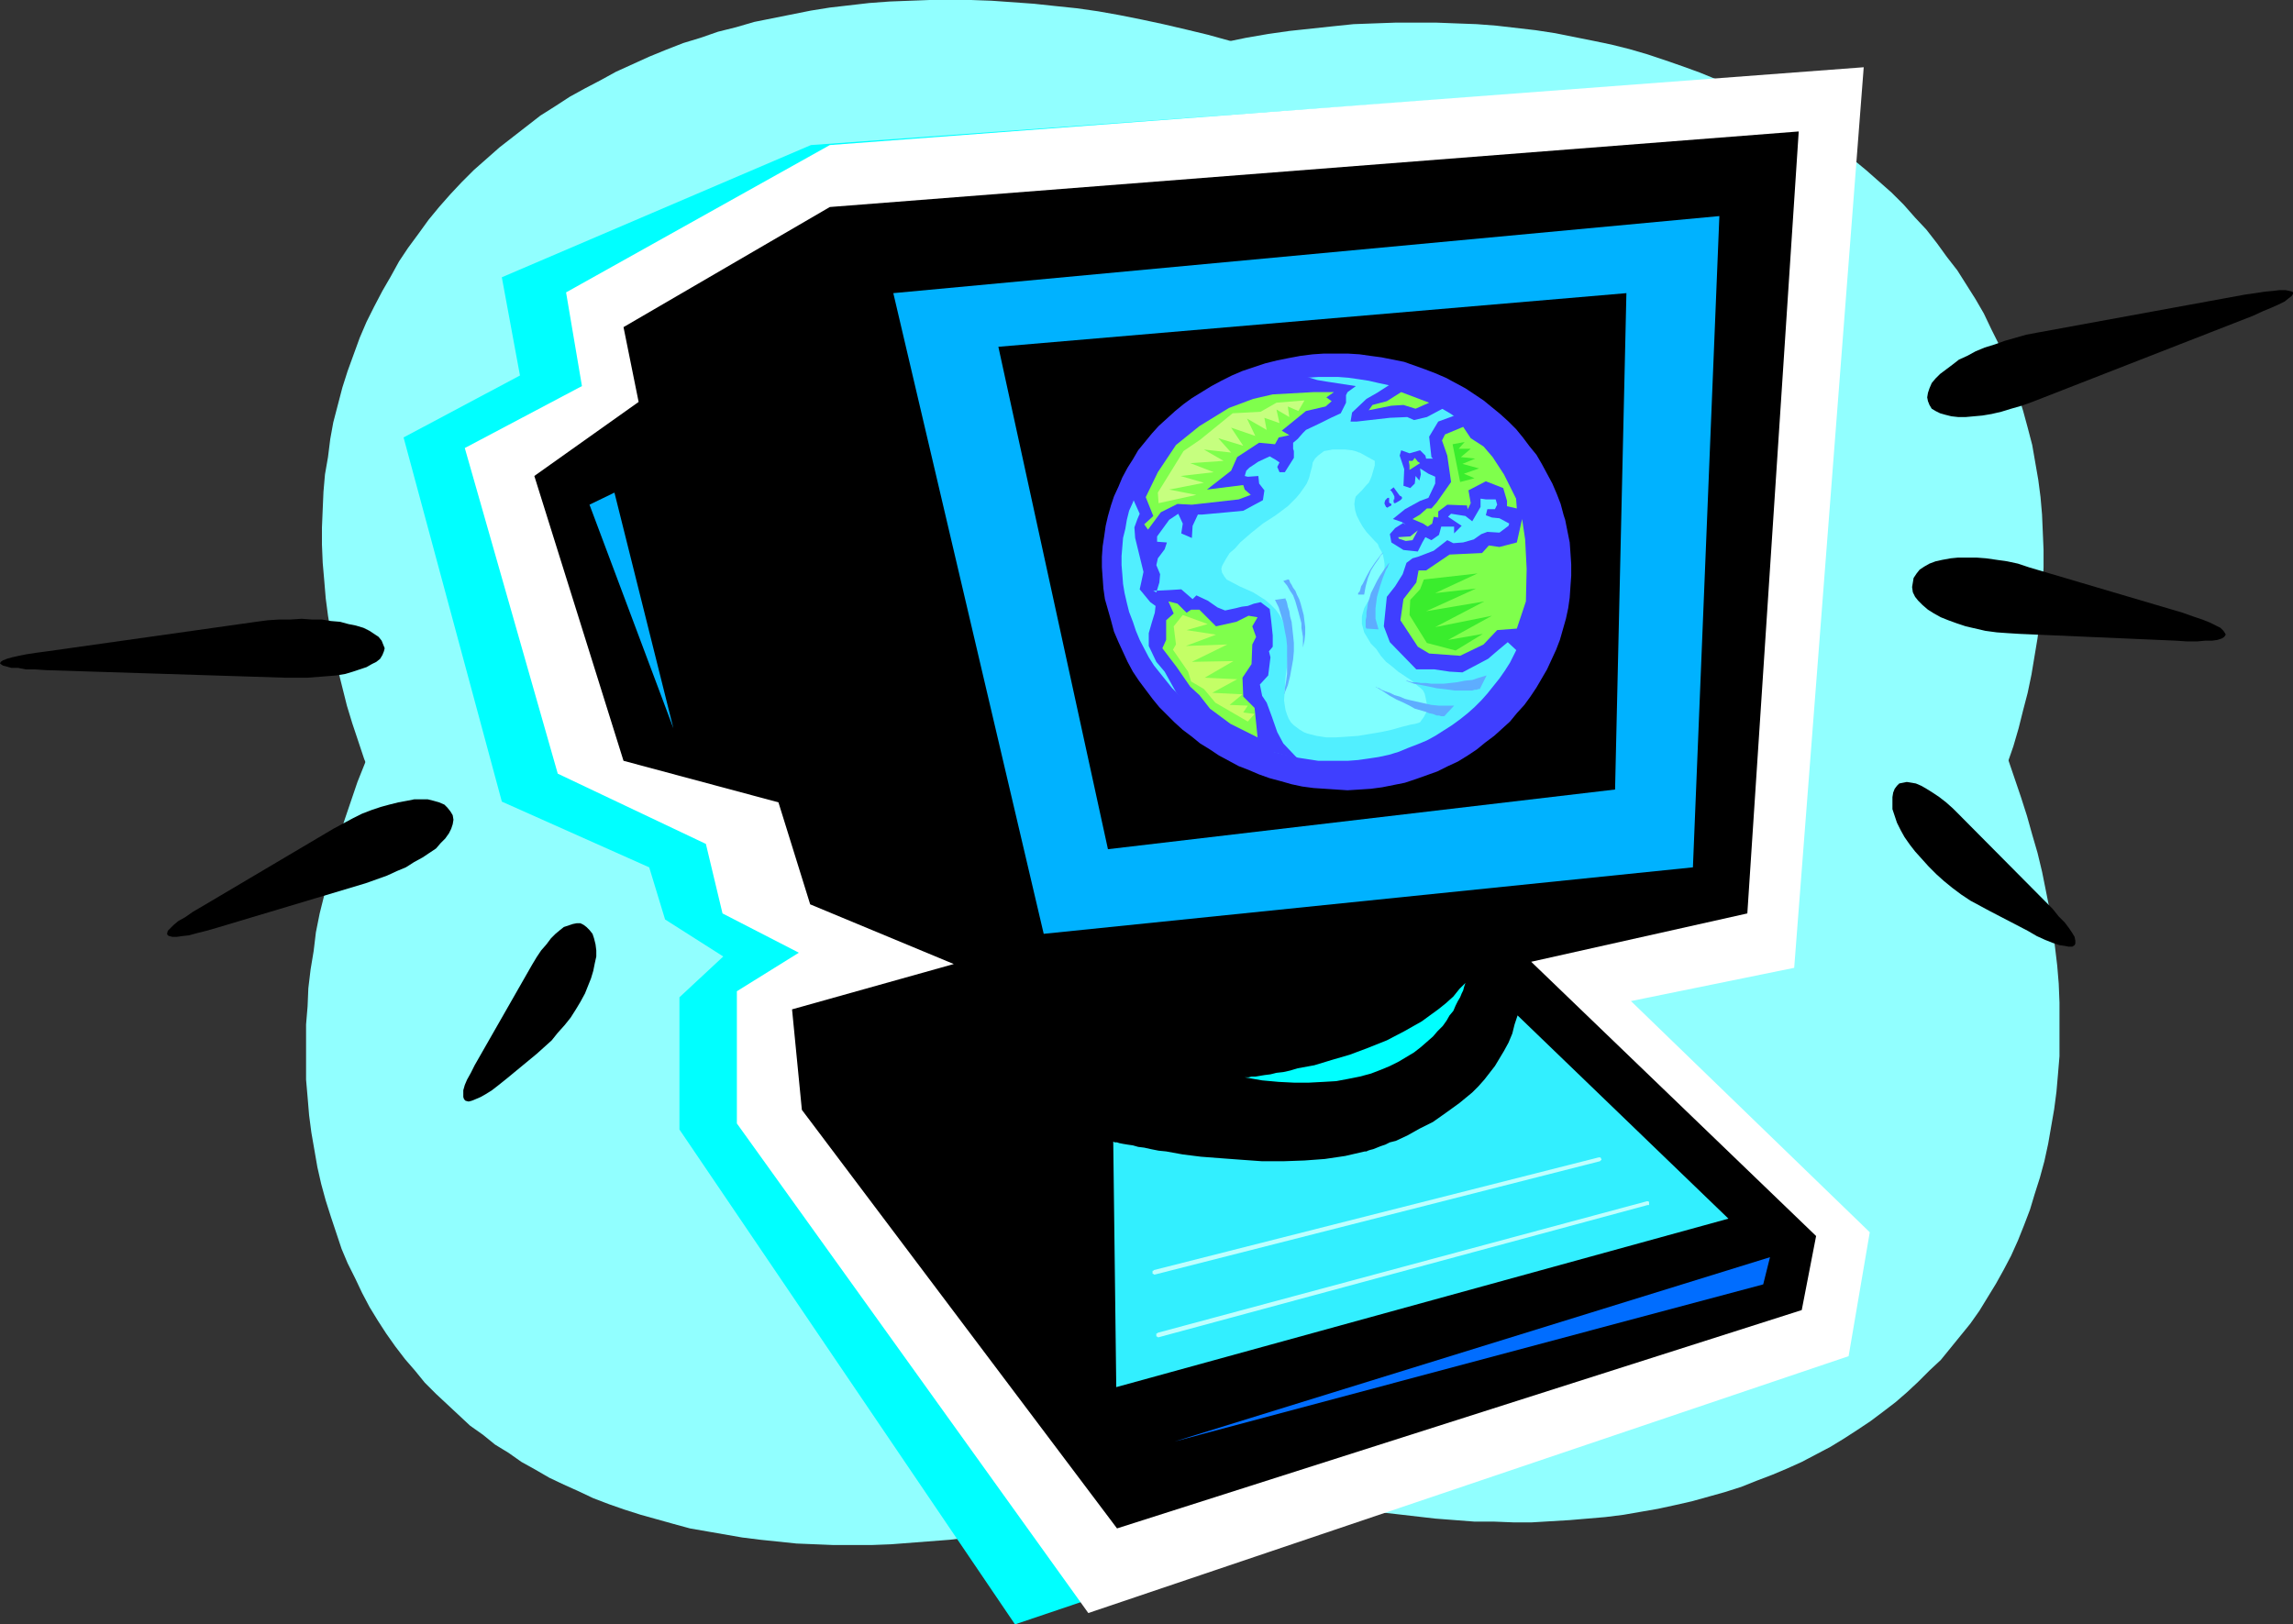
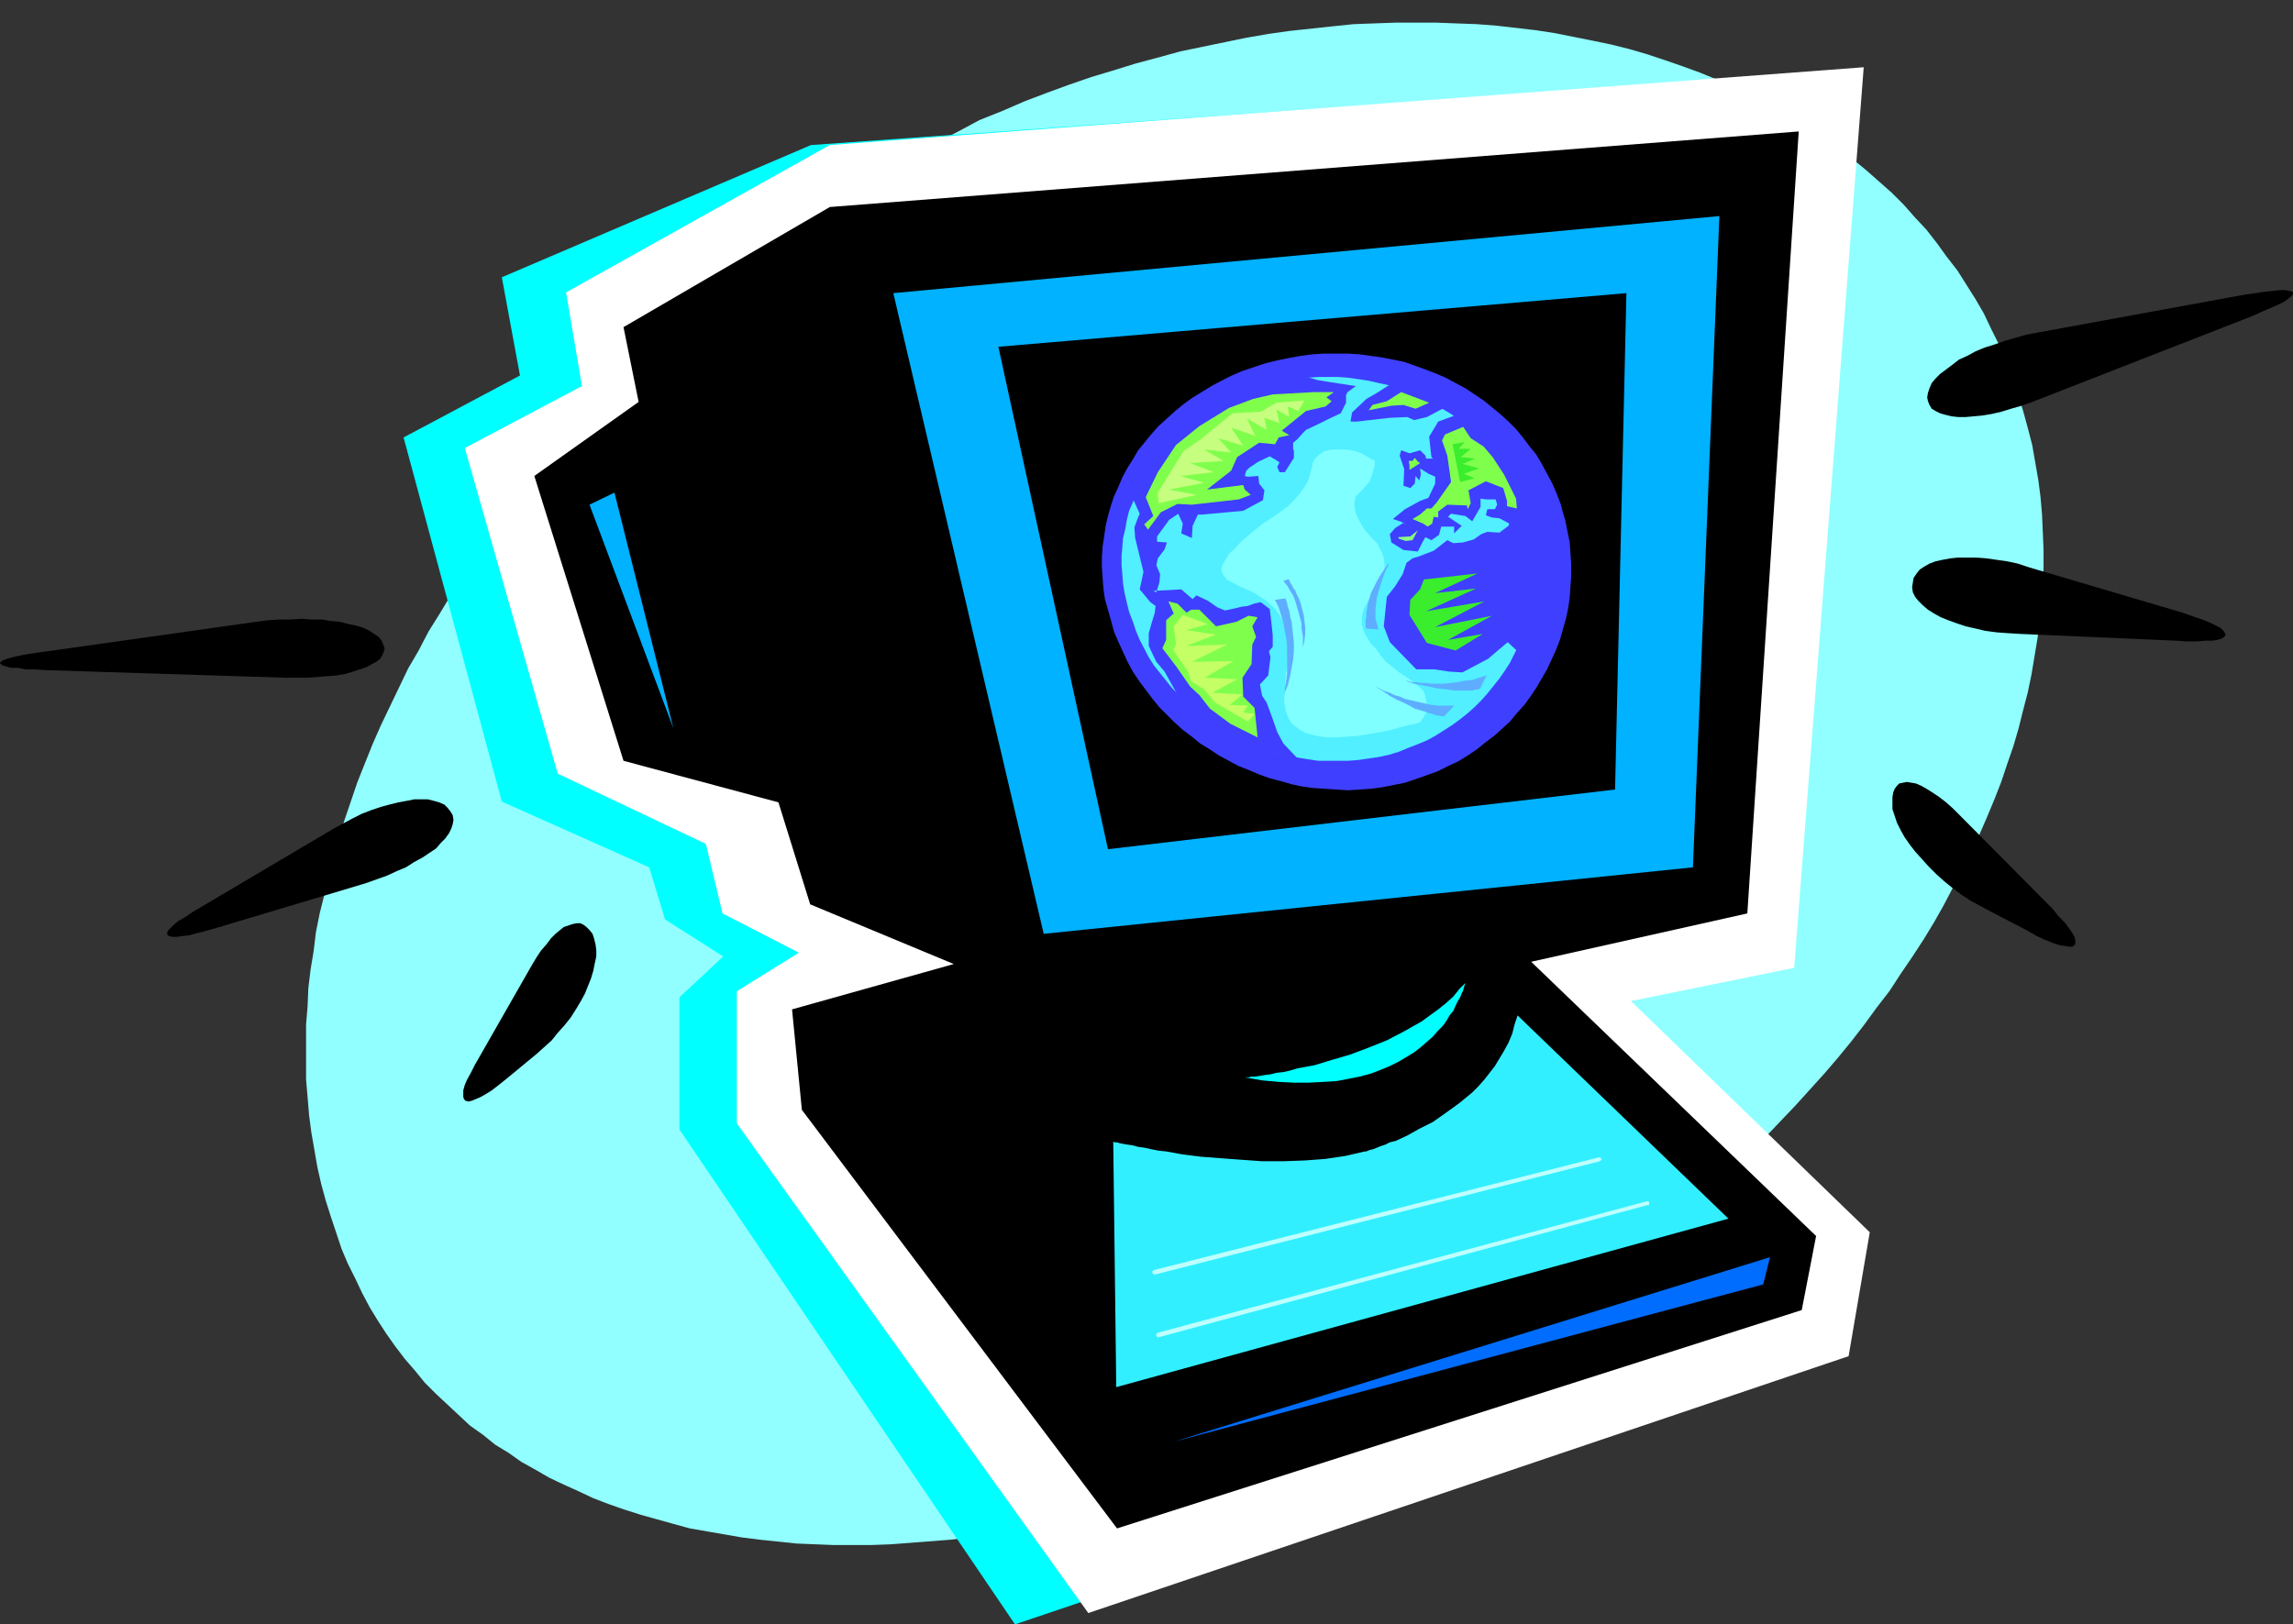
<svg xmlns="http://www.w3.org/2000/svg" xmlns:ns1="http://sodipodi.sourceforge.net/DTD/sodipodi-0.dtd" xmlns:ns2="http://www.inkscape.org/namespaces/inkscape" version="1.0" width="129.724mm" height="91.917mm" id="svg44" ns1:docname="Computer 03.wmf">
  <rect width="100%" height="100%" fill="#333333" stroke="none" />
  <ns1:namedview id="namedview44" pagecolor="#ffffff" bordercolor="#000000" borderopacity="0.25" ns2:showpageshadow="2" ns2:pageopacity="0.0" ns2:pagecheckerboard="0" ns2:deskcolor="#d1d1d1" ns2:document-units="mm" />
  <defs id="defs1">
    <pattern id="WMFhbasepattern" patternUnits="userSpaceOnUse" width="6" height="6" x="0" y="0" />
  </defs>
-   <path style="fill:#91ffff;fill-opacity:1;fill-rule:evenodd;stroke:none" d="m 221.877,300.867 4.525,2.101 4.686,2.101 4.686,1.777 4.525,1.939 4.686,1.616 4.525,1.777 4.525,1.454 4.525,1.454 4.525,1.454 4.525,1.131 4.525,1.131 4.363,1.131 4.525,0.97 4.363,0.969 4.363,0.646 4.363,0.808 4.363,0.485 4.202,0.485 4.202,0.485 4.202,0.323 4.202,0.323 h 4.202 l 4.04,0.162 h 4.04 l 8.08,-0.485 7.595,-0.646 3.878,-0.485 3.717,-0.646 3.717,-0.646 3.717,-0.808 3.555,-0.808 6.949,-1.939 3.555,-1.131 3.232,-1.293 3.394,-1.293 3.07,-1.293 3.232,-1.454 3.07,-1.616 3.07,-1.616 2.909,-1.777 2.747,-1.777 2.909,-1.939 2.586,-1.939 2.747,-2.101 2.424,-2.101 2.424,-2.262 2.424,-2.424 2.424,-2.262 2.101,-2.585 2.101,-2.585 2.101,-2.585 1.939,-2.747 1.778,-2.908 1.778,-2.908 1.616,-2.908 1.616,-3.07 1.454,-3.232 1.293,-3.232 1.293,-3.393 0.97,-3.232 1.131,-3.555 0.97,-3.555 0.808,-3.716 0.646,-3.716 0.646,-3.716 0.485,-3.716 0.323,-3.716 0.323,-3.878 v -3.878 -3.878 -3.716 l -0.162,-4.04 -0.323,-3.878 -0.485,-4.04 -0.485,-3.878 -0.646,-4.04 -0.808,-4.04 -0.808,-4.04 -0.97,-4.04 -1.131,-3.878 -1.131,-4.04 -1.293,-4.04 -2.747,-8.079 -1.616,-4.04 -1.616,-4.04 -1.778,-4.04 -1.939,-4.04 -1.939,-4.04 -1.939,-4.04 -2.262,-3.878 -2.101,-4.04 -2.424,-3.878 -2.262,-4.04 -2.586,-3.878 -2.586,-3.878 -2.586,-3.878 -2.747,-3.878 -2.909,-3.716 -2.909,-3.716 -3.07,-3.716 -3.07,-3.716 -3.07,-3.716 -3.232,-3.716 -3.232,-3.555 -3.555,-3.555 -3.394,-3.393 -3.555,-3.555 -3.555,-3.393 -3.717,-3.232 -3.878,-3.393 -3.717,-3.232 -3.878,-3.232 -4.04,-3.07 -4.04,-3.07 -4.04,-3.07 -4.202,-2.908 -4.202,-2.908 -4.363,-2.747 -4.363,-2.747 -4.363,-2.585 -4.525,-2.585 -4.525,-2.585 -4.525,-2.424 -4.686,-2.262 -4.848,-2.101 -4.686,-1.939 -4.848,-1.939 -4.848,-1.777 -4.686,-1.616 -4.848,-1.454 -4.686,-1.454 -4.686,-1.293 -4.686,-1.131 -4.848,-1.131 -4.525,-0.969 -4.848,-0.969 -4.525,-0.808 -4.525,-0.646 -4.686,-0.485 -4.525,-0.485 -4.525,-0.323 -4.525,-0.323 L 207.656,0 h -8.888 l -4.363,0.162 -4.202,0.162 -4.363,0.323 -4.202,0.485 -4.202,0.485 -4.04,0.646 -4.04,0.808 -4.04,0.808 -4.04,0.808 -3.878,1.131 -3.878,0.969 -3.717,1.293 -3.717,1.131 -3.717,1.454 -3.555,1.454 -3.555,1.616 -3.555,1.616 -3.232,1.777 -3.394,1.777 -3.232,1.777 -3.232,2.101 -3.07,1.939 -2.909,2.262 -2.909,2.262 -2.909,2.262 -2.747,2.424 -2.747,2.424 -2.586,2.585 -2.424,2.585 -2.424,2.747 -2.262,2.747 -2.101,2.908 -2.262,3.07 -1.939,2.908 -1.778,3.232 -1.778,3.07 -1.778,3.393 -1.616,3.232 -1.454,3.393 -1.293,3.555 -1.293,3.555 -1.131,3.555 -0.97,3.716 -0.97,3.716 -0.646,3.555 -0.485,3.878 -0.646,3.716 -0.323,3.716 -0.162,3.716 -0.162,3.878 v 3.716 l 0.162,3.878 0.323,3.716 0.323,3.878 0.485,3.716 0.646,3.878 0.646,3.716 0.808,3.878 0.97,3.878 0.97,3.878 1.131,3.716 1.293,3.878 1.293,3.878 1.616,3.716 1.454,3.878 1.616,3.716 1.778,3.716 1.939,3.878 1.939,3.716 2.101,3.716 2.101,3.716 2.262,3.716 2.262,3.555 2.424,3.716 2.586,3.555 2.586,3.716 2.586,3.555 2.747,3.555 2.909,3.393 2.909,3.555 3.07,3.393 3.07,3.393 3.232,3.393 3.232,3.393 3.394,3.232 3.394,3.232 3.394,3.232 7.272,6.302 7.434,6.14 7.757,5.817 7.918,5.655 8.242,5.494 8.565,5.171 8.726,5.009 8.888,4.686 4.686,2.262 4.525,2.101 4.686,2.101 z" id="path1" />
  <path style="fill:#91ffff;fill-opacity:1;fill-rule:evenodd;stroke:none" d="m 283.931,305.714 -4.525,2.101 -4.686,2.101 -4.686,1.939 -4.525,1.777 -4.525,1.777 -4.525,1.616 -4.686,1.454 -4.525,1.616 -4.525,1.293 -4.525,1.131 -4.363,1.293 -4.525,0.97 -4.363,1.131 -4.525,0.808 -4.363,0.808 -4.363,0.646 -4.363,0.646 -4.202,0.485 -4.202,0.323 -4.202,0.323 -4.202,0.323 -4.202,0.162 h -4.04 -4.04 l -7.918,-0.323 -7.757,-0.808 -3.878,-0.485 -3.717,-0.646 -3.717,-0.646 -3.717,-0.646 -3.555,-0.97 -6.949,-1.939 -3.555,-1.131 -3.232,-1.131 -3.394,-1.293 -3.07,-1.454 -3.232,-1.454 -3.07,-1.454 -3.07,-1.777 -2.909,-1.616 -2.747,-1.939 -2.909,-1.777 -2.586,-2.101 -2.747,-1.939 -2.424,-2.262 -2.424,-2.262 -2.424,-2.262 -2.424,-2.424 -2.101,-2.585 -2.101,-2.424 -2.101,-2.747 -1.939,-2.747 -1.778,-2.747 -1.778,-2.908 -1.616,-3.07 -1.454,-3.07 -1.616,-3.232 -1.293,-3.07 -1.131,-3.393 -1.131,-3.393 -1.131,-3.555 -0.97,-3.555 -0.808,-3.555 -0.646,-3.716 -0.646,-3.716 -0.485,-3.716 -0.323,-3.878 -0.323,-3.716 v -3.878 -3.878 -4.04 l 0.323,-3.878 0.162,-3.878 0.485,-4.04 0.646,-3.878 0.485,-4.04 0.808,-4.04 0.97,-3.878 0.808,-4.04 1.131,-4.04 1.131,-4.04 1.293,-4.04 2.747,-8.079 1.616,-4.04 1.616,-4.04 1.778,-4.04 1.939,-4.04 1.939,-4.04 1.939,-4.04 2.262,-3.878 2.101,-4.04 2.424,-3.878 2.424,-4.04 2.424,-3.878 2.586,-3.878 2.586,-3.878 2.747,-3.878 2.909,-3.716 2.909,-3.716 3.07,-3.716 3.07,-3.716 3.07,-3.716 3.232,-3.716 3.394,-3.555 3.394,-3.555 3.394,-3.393 3.555,-3.555 3.555,-3.393 3.717,-3.232 3.878,-3.393 3.717,-3.232 3.878,-3.232 4.04,-3.07 4.04,-3.07 4.04,-3.07 4.202,-2.908 4.202,-2.908 4.363,-2.747 4.363,-2.747 4.363,-2.585 4.525,-2.585 4.525,-2.585 4.686,-2.424 4.525,-2.424 4.848,-1.939 4.848,-2.101 4.686,-1.777 4.848,-1.777 4.686,-1.616 4.848,-1.454 4.686,-1.454 4.848,-1.293 4.686,-1.293 4.686,-0.969 4.686,-0.969 4.686,-0.969 4.686,-0.808 4.525,-0.646 4.525,-0.485 4.525,-0.485 4.686,-0.485 4.363,-0.162 4.525,-0.162 h 8.888 l 4.202,0.162 4.363,0.162 4.202,0.323 4.202,0.485 4.202,0.485 4.202,0.646 4.04,0.808 4.04,0.808 3.878,0.808 3.878,0.969 3.878,1.131 3.878,1.293 3.717,1.293 3.555,1.293 3.555,1.454 3.555,1.616 3.555,1.616 3.394,1.777 3.232,1.777 3.232,1.777 3.232,2.101 3.07,2.101 2.909,2.101 3.07,2.262 2.747,2.262 2.747,2.424 2.747,2.424 2.586,2.585 2.424,2.747 2.424,2.585 2.262,2.908 2.101,2.908 2.262,2.908 1.939,3.07 1.939,3.07 1.778,3.07 1.616,3.393 1.616,3.232 1.454,3.555 1.454,3.393 1.131,3.555 1.131,3.716 0.97,3.555 0.97,3.716 0.646,3.716 0.646,3.716 0.485,3.716 0.323,3.716 0.162,3.716 0.162,3.878 v 3.716 l -0.162,3.878 -0.162,3.716 -0.485,3.878 -0.485,3.716 -0.646,3.878 -0.646,3.878 -0.808,3.878 -0.97,3.716 -0.97,3.878 -1.131,3.878 -1.293,3.716 -1.293,3.878 -1.454,3.716 -1.616,3.878 -1.616,3.716 -1.778,3.878 -1.778,3.716 -2.101,3.716 -1.939,3.716 -2.101,3.716 -2.262,3.716 -2.424,3.716 -2.424,3.555 -2.424,3.716 -2.747,3.555 -2.586,3.555 -2.747,3.555 -2.909,3.555 -2.909,3.393 -3.07,3.393 -3.07,3.393 -3.232,3.393 -3.232,3.393 -3.232,3.232 -3.394,3.232 -3.555,3.232 -7.11,6.302 -7.595,6.14 -7.595,5.817 -8.08,5.655 -8.242,5.494 -8.565,5.171 -8.726,5.009 -8.888,4.686 -4.525,2.262 -4.686,2.101 -4.686,2.262 z" id="path2" />
  <path style="fill:#00ffff;fill-opacity:1;fill-rule:evenodd;stroke:none" d="m 173.397,31.024 212.989,-15.35 -15.029,192.607 -34.906,7.11 50.904,49.444 -4.363,26.5 -165.963,56.069 -71.75,-105.837 v -28.277 l 9.373,-8.725 -12.443,-7.918 -3.394,-11.149 -31.512,-14.058 L 86.294,93.556 111.181,80.307 107.302,59.301 Z" id="path3" />
  <path style="fill:#ffffff;fill-opacity:1;fill-rule:evenodd;stroke:none" d="m 177.437,31.024 221.069,-16.643 -14.867,192.607 -34.906,7.11 51.066,49.444 -4.525,26.5 -162.569,54.938 -75.144,-104.706 v -28.277 l 13.251,-8.241 -16.322,-8.402 -3.555,-14.866 -31.674,-15.027 -19.877,-69.642 25.048,-13.25 -3.394,-20.036 z" id="path4" />
  <path style="fill:#000000;fill-opacity:1;fill-rule:evenodd;stroke:none" d="m 177.437,44.274 207.171,-16.158 -10.989,167.238 -46.218,10.341 60.923,58.655 -3.07,15.835 -146.409,46.697 -67.387,-89.517 -2.101,-21.491 34.582,-9.695 -30.704,-12.765 -6.787,-21.814 -33.128,-8.887 -19.069,-60.917 22.301,-15.835 -3.232,-15.997 z" id="path5" />
  <path style="fill:#00b2ff;fill-opacity:1;fill-rule:evenodd;stroke:none" d="M 367.64,46.213 361.984,185.497 223.169,199.716 191.011,62.694 Z" id="path6" />
  <path style="fill:#32efff;fill-opacity:1;fill-rule:evenodd;stroke:none" d="m 324.492,217.167 45.086,43.466 -130.896,36.033 -0.646,-52.514 v 0 l 0.323,0.162 h 0.485 l 0.485,0.162 0.808,0.162 0.97,0.162 1.131,0.162 1.131,0.323 1.293,0.162 1.454,0.323 1.616,0.323 1.616,0.162 3.555,0.646 3.878,0.485 4.202,0.323 4.363,0.323 4.525,0.323 h 4.525 l 4.525,-0.162 4.363,-0.323 4.363,-0.646 2.101,-0.485 2.101,-0.485 v 0 h 0.323 l 0.323,-0.162 0.485,-0.162 0.646,-0.162 0.808,-0.323 0.808,-0.323 0.97,-0.323 0.97,-0.485 1.293,-0.323 2.424,-1.131 2.586,-1.454 2.909,-1.454 2.747,-1.939 2.909,-2.101 2.747,-2.262 1.293,-1.293 1.293,-1.454 1.131,-1.454 1.131,-1.454 0.97,-1.616 0.97,-1.616 0.97,-1.777 0.808,-1.939 0.485,-1.939 z" id="path7" />
  <path style="fill:#00b2ff;fill-opacity:1;fill-rule:evenodd;stroke:none" d="m 131.381,105.352 -5.333,2.585 17.938,47.828 z" id="path8" />
  <path style="fill:#000000;fill-opacity:1;fill-rule:evenodd;stroke:none" d="M 347.763,62.694 345.339,168.854 236.905,181.619 213.473,74.166 Z" id="path9" />
  <path style="fill:#006dff;fill-opacity:1;fill-rule:evenodd;stroke:none" d="m 378.467,268.874 -1.454,5.817 -125.886,33.609 z" id="path10" />
  <path style="fill:#000000;fill-opacity:1;fill-rule:evenodd;stroke:none" d="m 60.923,144.94 h 2.424 2.424 l 2.101,-0.162 2.101,-0.162 1.939,-0.162 1.939,-0.323 1.616,-0.485 1.454,-0.485 1.454,-0.485 1.131,-0.646 0.97,-0.485 0.808,-0.646 0.485,-0.808 0.323,-0.808 0.162,-0.646 -0.323,-0.808 -0.323,-0.808 -0.646,-0.808 -0.97,-0.646 -0.97,-0.646 -1.293,-0.646 -1.616,-0.485 -1.616,-0.323 -1.778,-0.485 -1.939,-0.162 -1.939,-0.323 h -2.101 l -2.262,-0.162 -2.424,0.162 h -2.424 l -2.424,0.162 -2.424,0.323 -44.602,6.302 -2.424,0.323 -2.101,0.323 -1.616,0.323 -1.454,0.323 -1.131,0.323 -0.808,0.323 -0.485,0.323 L 0,141.87 l 0.162,0.162 0.485,0.323 0.646,0.162 1.131,0.323 h 1.454 l 1.616,0.323 h 1.939 l 2.424,0.162 z" id="path11" />
  <path style="fill:#000000;fill-opacity:1;fill-rule:evenodd;stroke:none" d="m 71.266,177.256 2.101,-1.131 2.101,-1.131 1.939,-0.97 2.101,-0.808 1.939,-0.646 1.778,-0.485 1.939,-0.485 1.778,-0.323 1.616,-0.323 h 1.616 1.293 l 1.293,0.323 1.131,0.323 1.131,0.485 0.646,0.646 0.646,0.808 0.485,0.808 0.162,0.97 -0.162,0.969 -0.323,0.97 -0.485,0.969 -0.808,1.131 -0.97,0.97 -0.97,1.131 -1.454,0.969 -1.454,0.97 -1.778,0.97 -1.778,1.131 -1.939,0.808 -2.101,0.97 -2.262,0.808 -2.262,0.808 -31.835,9.533 -2.262,0.646 -1.939,0.485 -1.778,0.485 -1.454,0.162 -1.131,0.162 h -0.97 l -0.646,-0.162 -0.323,-0.162 -0.162,-0.323 0.162,-0.646 0.485,-0.485 0.808,-0.808 0.97,-0.808 1.454,-0.808 1.616,-1.131 1.939,-1.131 z" id="path12" />
  <path style="fill:#00ffff;fill-opacity:1;fill-rule:evenodd;stroke:none" d="m 313.504,210.057 v 0 l -0.162,0.162 -0.162,0.485 -0.162,0.485 -0.162,0.646 -0.323,0.646 -0.323,0.808 -0.485,0.808 -0.485,0.97 -0.485,1.131 -0.808,0.969 -0.646,1.131 -0.808,1.131 -1.131,1.131 -0.97,1.131 -1.293,1.131 -1.293,1.131 -1.454,1.131 -1.616,0.97 -1.616,0.97 -1.939,0.969 -1.939,0.808 -2.101,0.808 -2.424,0.646 -2.424,0.485 -2.586,0.485 -2.747,0.162 -3.07,0.162 h -3.232 l -3.232,-0.162 -3.555,-0.323 -3.717,-0.646 h 0.162 0.162 0.485 l 0.646,-0.162 h 0.808 l 0.97,-0.162 0.97,-0.162 1.293,-0.162 1.293,-0.323 1.454,-0.162 1.454,-0.323 1.616,-0.485 3.555,-0.646 3.717,-1.131 3.878,-1.131 3.878,-1.454 4.04,-1.616 3.717,-1.939 3.717,-2.101 1.778,-1.293 1.778,-1.293 1.616,-1.293 1.616,-1.454 1.293,-1.616 z" id="path13" />
  <path style="fill:#000000;fill-opacity:1;fill-rule:evenodd;stroke:none" d="m 434.542,85.962 -2.262,0.808 -2.262,0.646 -2.101,0.646 -2.101,0.485 -1.939,0.323 -1.778,0.162 -1.778,0.162 h -1.616 l -1.454,-0.162 -1.293,-0.323 -1.131,-0.323 -0.97,-0.485 -0.808,-0.485 -0.485,-0.808 -0.323,-0.808 -0.162,-0.808 0.162,-0.969 0.323,-0.969 0.485,-1.131 0.808,-0.969 0.97,-0.969 1.293,-0.969 1.293,-0.969 1.454,-1.131 1.778,-0.808 1.778,-0.969 1.939,-0.808 2.101,-0.646 2.262,-0.808 2.262,-0.646 2.262,-0.646 2.586,-0.485 44.117,-8.079 2.262,-0.323 2.101,-0.323 1.778,-0.162 1.293,-0.162 h 1.293 l 0.808,0.162 0.646,0.162 0.162,0.162 v 0.323 l -0.323,0.485 -0.646,0.485 -0.808,0.646 -1.293,0.646 -1.454,0.646 -1.939,0.808 -2.101,0.969 z" id="path14" />
  <path style="fill:#000000;fill-opacity:1;fill-rule:evenodd;stroke:none" d="m 433.896,121.349 -2.424,-0.808 -2.262,-0.485 -2.262,-0.323 -2.262,-0.323 -2.101,-0.162 h -3.878 l -1.616,0.162 -1.778,0.323 -1.454,0.323 -1.293,0.485 -1.131,0.646 -0.97,0.646 -0.646,0.808 -0.646,0.97 -0.162,0.969 -0.162,0.97 0.162,1.131 0.485,0.969 0.646,0.808 0.97,0.969 1.131,0.97 1.293,0.808 1.454,0.808 1.616,0.646 1.778,0.646 1.939,0.646 2.101,0.485 2.101,0.485 2.424,0.323 2.262,0.162 2.586,0.162 33.451,1.454 2.424,0.162 h 2.101 l 1.778,-0.162 h 1.454 l 1.131,-0.162 0.97,-0.323 0.485,-0.323 0.323,-0.485 -0.162,-0.323 -0.323,-0.485 -0.646,-0.646 -0.97,-0.485 -1.293,-0.646 -1.616,-0.646 -1.939,-0.646 -2.262,-0.808 z" id="path15" />
  <path style="fill:#000000;fill-opacity:1;fill-rule:evenodd;stroke:none" d="m 419.028,174.348 -1.454,-1.454 -1.454,-1.293 -1.454,-1.131 -1.454,-0.97 -1.293,-0.808 -1.131,-0.646 -1.131,-0.485 -0.97,-0.162 -0.97,-0.162 -0.808,0.162 -0.808,0.162 -0.485,0.485 -0.485,0.646 -0.323,0.808 -0.162,0.97 v 1.293 1.293 l 0.485,1.454 0.485,1.454 0.808,1.616 0.808,1.454 1.131,1.616 1.131,1.454 1.454,1.616 1.454,1.616 1.616,1.616 1.616,1.454 1.778,1.454 1.939,1.454 1.939,1.293 2.101,1.131 2.101,1.131 8.08,4.201 1.939,1.131 1.778,0.808 1.616,0.646 1.454,0.485 1.131,0.162 0.808,0.162 h 0.808 l 0.485,-0.323 0.162,-0.323 v -0.646 l -0.162,-0.808 -0.485,-0.808 -0.646,-0.97 -0.97,-1.293 -1.293,-1.293 -1.293,-1.616 z" id="path16" />
  <path style="fill:#000000;fill-opacity:1;fill-rule:evenodd;stroke:none" d="m 113.766,206.341 0.97,-1.616 0.97,-1.454 1.131,-1.293 0.97,-1.293 0.97,-0.97 0.97,-0.808 0.808,-0.646 0.97,-0.323 0.97,-0.323 0.808,-0.162 h 0.808 l 0.646,0.323 0.646,0.485 0.646,0.646 0.646,0.808 0.323,0.97 0.323,1.293 0.162,1.293 v 1.293 l -0.323,1.454 -0.323,1.616 -0.485,1.616 -0.646,1.616 -0.646,1.616 -0.97,1.777 -0.97,1.616 -1.131,1.777 -1.293,1.616 -1.454,1.616 -1.293,1.616 -1.616,1.454 -1.616,1.454 -6.464,5.332 -1.616,1.293 -1.454,1.131 -1.293,0.808 -1.131,0.646 -1.131,0.485 -0.808,0.323 -0.646,0.162 -0.646,-0.162 -0.323,-0.323 -0.162,-0.485 v -0.646 -0.808 l 0.323,-1.131 0.485,-1.131 0.808,-1.454 0.808,-1.616 z" id="path17" />
  <path style="fill:#bfffff;fill-opacity:1;fill-rule:evenodd;stroke:none" d="m 352.288,257.724 h 0.162 0.162 v -0.162 -0.162 -0.162 -0.162 0 l -0.162,-0.162 h -0.162 -0.162 l -104.555,28.115 -0.162,0.162 h -0.162 v 0.162 0 0.323 0.162 0 h 0.162 l 0.162,0.162 h 0.162 z" id="path18" />
  <path style="fill:#bfffff;fill-opacity:1;fill-rule:evenodd;stroke:none" d="m 342.107,248.353 v 0 l 0.162,-0.162 v 0 l 0.162,-0.162 v -0.162 l -0.162,-0.162 v -0.162 h -0.162 v 0 h -0.323 l -95.021,24.076 -0.162,0.162 h -0.162 v 0.162 0 0.323 0 0.162 h 0.162 l 0.162,0.162 h 0.162 z" id="path19" />
  <path style="fill:#3f3fff;fill-opacity:1;fill-rule:evenodd;stroke:none" d="m 334.35,110.199 -0.646,-2.424 -0.808,-2.101 -0.97,-2.262 -1.131,-2.101 -1.131,-2.101 -1.131,-1.939 -1.454,-1.777 -1.454,-1.939 -1.454,-1.777 -1.616,-1.616 -1.778,-1.616 -1.778,-1.454 -1.778,-1.454 -1.939,-1.293 -1.939,-1.293 -2.101,-1.131 -2.101,-1.131 -2.262,-0.969 -2.101,-0.808 -2.262,-0.808 -2.262,-0.808 -2.424,-0.485 -2.424,-0.485 -2.424,-0.323 -2.262,-0.323 -2.586,-0.162 h -2.424 -2.586 l -2.424,0.162 -2.586,0.323 -2.586,0.485 -2.424,0.485 -2.586,0.646 -2.424,0.808 -2.424,0.808 -2.262,0.969 -2.262,1.131 -2.101,1.131 -2.101,1.293 -2.101,1.293 -1.778,1.293 -1.778,1.454 -1.778,1.616 -1.778,1.616 -1.454,1.616 -1.454,1.777 -1.454,1.777 -1.131,1.939 -1.131,1.777 -1.131,2.101 -0.808,1.939 -0.97,2.101 -0.646,1.939 -0.646,2.262 -0.485,2.101 -0.323,2.262 -0.323,2.101 -0.162,2.262 v 2.262 l 0.162,2.262 0.162,2.262 0.323,2.262 0.646,2.262 0.646,2.262 0.646,2.424 0.97,2.262 0.97,2.101 0.97,2.101 1.131,2.101 1.293,1.939 1.454,1.939 1.454,1.939 1.454,1.777 1.616,1.616 1.616,1.616 1.778,1.616 1.939,1.454 1.778,1.454 2.101,1.293 1.939,1.293 2.101,1.131 2.101,1.131 2.101,0.808 2.262,0.97 2.262,0.808 2.424,0.646 2.262,0.646 2.262,0.485 2.424,0.323 2.424,0.162 2.424,0.162 2.424,0.162 2.586,-0.162 2.424,-0.162 2.424,-0.323 2.424,-0.485 2.424,-0.485 2.424,-0.808 2.262,-0.808 2.262,-0.808 2.262,-1.131 2.101,-0.97 2.101,-1.293 1.939,-1.293 1.778,-1.454 1.939,-1.454 1.616,-1.454 1.778,-1.616 1.454,-1.777 1.616,-1.777 1.293,-1.777 1.293,-1.939 1.131,-1.939 1.131,-1.939 0.97,-2.101 0.97,-2.101 0.808,-2.101 0.646,-2.262 0.646,-2.262 0.485,-2.262 0.323,-2.262 0.162,-2.424 0.162,-2.262 v -2.424 l -0.162,-2.424 -0.162,-2.262 -0.485,-2.424 -0.485,-2.424 -0.162,-0.485 z" id="path20" />
  <path style="fill:#51efff;fill-opacity:1;fill-rule:evenodd;stroke:none" d="m 294.758,161.906 2.262,-0.485 2.101,-0.646 1.939,-0.808 2.101,-0.808 1.939,-0.808 1.778,-0.969 1.778,-1.131 1.778,-1.131 1.778,-1.293 1.616,-1.293 1.454,-1.293 1.454,-1.454 1.293,-1.454 1.293,-1.616 1.293,-1.616 1.131,-1.616 1.131,-1.777 1.778,-3.555 0.808,-1.939 0.646,-1.777 0.646,-1.939 0.485,-1.939 0.323,-1.939 0.323,-2.101 0.162,-2.101 0.162,-1.939 v -2.101 l -0.162,-2.101 -0.323,-2.101 -0.323,-2.101 -0.485,-2.101 -0.485,-2.101 -0.808,-1.939 -0.646,-2.101 -0.97,-1.777 -0.97,-1.939 -1.131,-1.777 -1.131,-1.616 -1.293,-1.777 -1.454,-1.454 -1.293,-1.616 -1.454,-1.454 -1.616,-1.293 -1.616,-1.293 -1.778,-1.293 -3.555,-2.101 -1.778,-0.969 -1.939,-0.969 -1.939,-0.646 -2.101,-0.808 -1.939,-0.646 -2.262,-0.485 -2.101,-0.485 -2.101,-0.323 -2.262,-0.323 -2.101,-0.162 h -4.363 l -2.424,0.162 -2.101,0.323 -2.262,0.323 -2.262,0.485 -2.262,0.646 -2.101,0.646 -2.101,0.646 -2.101,0.969 -1.939,0.808 -1.939,0.969 -1.778,1.131 -1.778,1.131 -1.616,1.293 -1.616,1.293 -1.454,1.293 -1.616,1.454 -1.293,1.454 -1.293,1.616 -1.131,1.454 -1.131,1.777 -0.97,1.616 -0.97,1.777 -0.808,1.777 -0.646,1.777 -0.808,1.777 -0.485,1.939 -0.323,1.939 -0.485,1.939 -0.162,1.939 -0.162,1.939 v 1.939 l 0.162,1.939 0.162,2.101 0.323,1.939 0.485,2.101 0.485,1.939 0.808,2.101 0.646,1.939 0.808,1.939 1.939,3.716 1.131,1.777 1.293,1.616 1.293,1.616 1.293,1.616 1.454,1.454 1.454,1.454 1.454,1.454 1.616,1.293 1.778,1.131 1.616,1.293 1.778,0.97 1.939,1.131 1.778,0.969 1.939,0.808 1.939,0.646 2.101,0.808 1.939,0.485 2.101,0.485 2.101,0.485 2.101,0.323 2.101,0.323 h 2.101 2.101 2.262 l 2.101,-0.162 2.262,-0.323 z" id="path21" />
-   <path style="fill:#3f3fff;fill-opacity:1;fill-rule:evenodd;stroke:none" d="m 297.182,104.867 h 0.162 l 0.162,0.162 0.323,0.485 0.323,0.646 v 0.323 0.162 0.162 h -0.162 v 0.485 0.162 l 0.162,0.162 h 0.162 l 0.323,-0.162 0.808,-0.485 0.162,-0.162 0.162,-0.162 v -0.323 l -0.162,-0.162 -0.323,-0.162 -1.293,-1.777 z" id="path22" />
-   <path style="fill:#3f3fff;fill-opacity:1;fill-rule:evenodd;stroke:none" d="m 296.374,106.806 v 0 l -0.162,0.162 -0.162,0.485 v 0.323 l 0.162,0.323 0.162,0.323 0.323,0.162 v 0 l 0.162,-0.162 0.323,-0.162 0.323,-0.162 v -0.162 -0.162 l -0.323,-0.162 v 0 l -0.162,-0.162 v -0.323 -0.323 -0.162 -0.162 h -0.323 l -0.162,0.162 z" id="path23" />
  <path style="fill:#3f3fff;fill-opacity:1;fill-rule:evenodd;stroke:none" d="m 242.238,106.645 1.454,3.232 -0.485,1.131 -0.646,1.777 0.162,2.262 1.778,7.271 -0.485,2.262 -0.323,1.454 2.262,2.747 1.131,0.808 -0.162,1.454 -0.646,2.101 -0.646,2.262 v 2.747 l 1.616,3.393 1.778,2.101 2.424,4.363 2.101,2.747 0.808,0.808 2.101,2.262 2.586,1.777 3.232,2.424 4.363,1.293 4.202,1.616 h 1.616 l 5.01,1.293 -3.07,-3.232 -1.293,-2.424 -1.131,-3.232 -1.131,-3.07 -0.97,-1.454 -0.485,-2.424 1.778,-1.939 0.485,-3.878 -0.323,-1.293 0.808,-0.97 v -2.424 l -0.323,-3.07 -0.323,-2.585 -1.939,-1.454 -1.454,0.323 -1.293,0.485 -1.293,0.162 -1.293,0.323 -2.262,0.485 -1.616,-0.646 -2.101,-1.454 -2.424,-1.131 -0.808,0.808 -2.424,-2.101 -2.586,0.162 -3.394,0.162 0.646,0.323 0.646,-2.101 0.162,-1.777 -0.808,-1.939 0.323,-1.454 1.454,-1.939 0.485,-1.454 -2.101,-0.162 v -1.131 l 2.586,-3.555 1.939,-1.293 0.97,2.101 -0.323,2.101 2.262,0.969 0.162,-2.585 1.131,-2.424 h 0.97 l 5.333,-0.485 3.394,-0.323 4.202,-2.262 0.323,-2.101 -1.131,-1.454 -0.162,-1.616 -2.262,0.162 -0.646,-0.162 0.323,-1.131 0.646,-0.646 1.939,-1.293 2.424,-1.131 1.131,0.646 0.97,0.646 -0.485,0.969 0.485,1.131 h 1.131 l 1.939,-3.07 v -1.454 l -0.162,-0.485 v -1.293 l 0.97,-0.808 1.131,-1.293 0.646,-0.646 3.07,-1.454 2.262,-1.131 2.101,-0.969 1.131,-2.262 v -1.616 l 0.323,-0.646 1.778,-1.293 -6.302,-0.969 -1.939,-0.323 -3.717,-1.131 -10.342,2.424 -3.717,1.616 -6.302,3.232 -4.04,3.232 -6.141,6.302 -3.232,4.686 z" id="path24" />
  <path style="fill:#3f3fff;fill-opacity:1;fill-rule:evenodd;stroke:none" d="m 298.96,81.115 -4.525,2.908 -2.262,1.293 -3.07,2.908 -0.323,1.939 h 1.293 l 7.11,-0.808 3.717,-0.162 1.454,0.646 2.747,-0.646 5.171,-2.747 -4.686,-1.454 -2.909,-1.454 -4.363,-1.454 z" id="path25" />
  <path style="fill:#3f3fff;fill-opacity:1;fill-rule:evenodd;stroke:none" d="m 303.646,96.303 1.131,1.131 0.162,0.646 h 1.454 l -0.323,-0.323 -0.485,-4.363 1.939,-3.232 4.848,-1.777 4.686,4.524 3.394,3.555 2.747,3.555 2.101,3.393 1.778,6.14 1.616,7.271 0.808,6.302 -0.162,4.686 -1.939,6.786 -2.586,5.009 -2.424,-2.262 -1.939,1.616 -2.262,1.939 -5.494,2.908 -2.747,-0.162 -3.232,-0.485 h -3.878 l -5.656,-5.817 -1.293,-3.393 0.646,-6.302 1.778,-2.262 1.616,-2.585 0.808,-2.424 1.293,-0.969 1.131,-0.323 3.394,-1.293 2.909,-2.262 1.293,0.646 2.101,-0.162 2.262,-0.646 1.616,-1.131 1.293,-0.485 2.586,0.162 1.939,-1.454 0.162,-0.485 -2.101,-1.131 -1.616,-0.162 -1.293,-0.485 0.323,-1.293 h 1.616 l 0.485,-0.969 -0.323,-1.131 h -2.101 l -1.131,-0.162 v 1.777 l -1.778,3.07 -1.454,-1.131 -3.07,-0.485 -0.646,0.646 2.909,1.939 -1.616,1.616 v -1.454 h -2.747 l -0.485,1.777 -1.616,1.131 -1.293,-0.646 -0.646,1.131 -0.97,1.939 -3.07,-0.323 -2.586,-1.616 -0.323,-1.777 1.131,-1.293 1.778,-1.131 0.485,0.485 -0.808,-0.646 -1.939,-0.646 2.586,-2.101 3.232,-1.777 1.778,-0.646 1.454,-3.07 v -1.454 l -1.454,-0.646 -1.778,-1.131 0.162,1.293 -0.323,1.293 -0.808,-0.97 -0.162,1.616 -0.97,0.97 -1.454,-0.485 0.162,-3.555 -0.97,-2.908 0.323,-1.131 1.778,0.646 z" id="path26" />
  <path style="fill:#7fff4c;fill-opacity:1;fill-rule:evenodd;stroke:none" d="m 246.601,110.361 -1.939,1.777 0.808,1.131 2.747,-3.716 3.555,-1.777 3.07,0.162 10.019,-1.131 2.586,-0.97 -1.293,-1.131 -0.323,-0.969 -7.757,0.969 5.171,-4.04 1.293,-2.908 4.686,-3.07 3.394,0.323 0.808,-1.454 2.262,-0.485 -1.616,-0.969 5.171,-4.201 4.202,-0.969 1.293,-1.131 -1.131,-0.808 1.616,-1.131 h -4.363 l -8.726,0.485 -4.202,0.969 -5.171,1.939 -6.302,3.878 -5.01,4.04 -3.878,5.817 -2.586,5.332 z" id="path27" />
  <path style="fill:#7fff4c;fill-opacity:1;fill-rule:evenodd;stroke:none" d="m 249.833,128.62 1.131,2.585 -1.616,1.454 v 4.201 l -0.808,1.777 3.07,4.04 2.909,4.201 1.939,1.777 2.262,2.908 4.363,3.232 4.525,2.262 1.293,0.646 -0.646,-6.302 -2.424,-2.424 -0.162,-4.04 1.939,-2.908 0.162,-4.201 0.808,-1.616 -0.808,-2.262 1.131,-1.939 -1.939,-0.323 -2.586,1.293 -4.363,0.97 -3.555,-3.555 h -1.778 l -0.97,0.646 -1.939,-1.939 z" id="path28" />
  <path style="fill:#c4ff66;fill-opacity:1;fill-rule:evenodd;stroke:none" d="m 252.904,131.528 -1.939,2.424 0.485,3.878 -0.646,1.131 3.232,4.686 0.646,2.101 2.747,1.616 2.424,2.908 6.949,4.04 1.454,-1.616 -2.424,-0.323 0.97,-1.454 -3.878,-0.162 2.747,-2.262 -6.464,-0.323 5.333,-2.908 -6.949,-0.323 6.141,-3.555 -8.888,0.162 7.595,-3.716 -8.888,0.323 6.464,-2.424 -6.302,-0.97 4.525,-1.293 z" id="path29" />
  <path style="fill:#c6ff7f;fill-opacity:1;fill-rule:evenodd;stroke:none" d="m 278.921,85.639 -5.979,0.485 -3.394,1.939 -5.979,0.323 -6.949,5.655 -3.555,2.424 -2.586,4.201 -2.909,4.686 0.162,2.262 8.08,-1.777 -5.818,-1.131 7.434,-1.454 -5.01,-1.454 7.11,-0.808 -5.01,-1.939 7.11,-0.485 -4.202,-2.424 5.818,0.646 -2.747,-3.07 5.333,1.616 -2.586,-3.878 5.171,1.777 -1.778,-3.716 4.202,2.424 -0.485,-2.585 3.232,1.131 -0.646,-2.908 2.747,1.616 -0.323,-2.262 2.262,0.969 z" id="path30" />
-   <path style="fill:#7fff4c;fill-opacity:1;fill-rule:evenodd;stroke:none" d="m 309.948,118.602 -5.01,3.393 h -1.616 l -0.485,2.585 -2.747,3.555 -0.646,4.524 3.717,5.655 2.424,1.454 6.626,0.485 5.01,-2.424 2.909,-3.07 4.202,-0.323 1.939,-5.817 0.162,-6.948 -0.323,-6.302 -0.646,-4.363 -1.131,5.009 -3.717,0.97 -2.262,-0.323 -1.454,1.616 z" id="path31" />
  <path style="fill:#7fff4c;fill-opacity:1;fill-rule:evenodd;stroke:none" d="m 299.606,83.861 -3.07,1.939 -3.07,0.808 -0.808,1.131 4.848,-0.969 2.586,-0.162 2.586,0.808 2.909,-1.293 z" id="path32" />
  <path style="fill:#7fff4c;fill-opacity:1;fill-rule:evenodd;stroke:none" d="m 301.222,98.565 0.162,0.969 v 0.969 l 2.262,-1.454 -0.485,-0.323 -0.646,-0.808 -0.485,0.646 z" id="path33" />
  <path style="fill:#7fff4c;fill-opacity:1;fill-rule:evenodd;stroke:none" d="m 308.979,92.91 -0.646,1.293 1.131,3.232 0.808,5.655 -3.07,4.363 -1.131,1.293 h -0.97 l -1.454,1.293 -1.616,0.97 2.262,0.969 0.97,0.646 0.97,-0.646 0.323,-1.454 0.97,0.162 v -1.293 l 1.939,-1.454 4.202,0.162 0.162,0.808 0.646,-1.293 -0.485,-2.747 3.717,-1.939 3.717,1.454 0.808,2.747 v 1.131 l 2.101,0.485 -0.162,-2.101 -2.586,-5.171 -2.424,-3.716 -1.939,-2.262 -2.747,-1.777 -1.616,-2.424 z" id="path34" />
  <path style="fill:#8cff7f;fill-opacity:1;fill-rule:evenodd;stroke:none" d="m 298.96,114.885 0.162,0.323 1.454,0.485 1.454,-0.162 1.131,-2.101 -1.616,1.293 z" id="path35" />
  <path style="fill:#3aed2d;fill-opacity:1;fill-rule:evenodd;stroke:none" d="m 304.454,123.934 -0.808,2.101 -2.101,2.262 -0.162,3.232 3.717,5.979 6.141,1.616 5.818,-3.555 -7.434,1.293 9.373,-5.171 -12.12,2.424 10.504,-5.494 -12.443,2.101 10.666,-4.847 -8.726,0.97 9.05,-4.201 z" id="path36" />
  <path style="fill:#3aed2d;fill-opacity:1;fill-rule:evenodd;stroke:none" d="m 310.595,95.011 1.616,8.079 3.07,-0.808 -2.262,-0.969 3.232,-1.131 -3.555,-0.97 2.747,-1.131 -3.07,-0.323 2.101,-1.777 h -2.586 l 1.293,-1.454 z" id="path37" />
  <path style="fill:#7fffff;fill-opacity:1;fill-rule:evenodd;stroke:none" d="m 290.718,96.788 h -0.162 l -0.323,-0.162 -0.485,-0.162 -0.646,-0.162 -1.454,-0.162 h -1.778 -0.97 l -0.808,0.162 -0.97,0.162 -0.646,0.485 -0.646,0.485 -0.646,0.646 -0.485,0.808 -0.162,0.969 -0.323,1.131 -0.323,1.293 -0.485,1.131 -0.646,0.97 -0.808,1.131 -0.808,0.969 -1.778,1.777 -2.586,1.939 -2.747,1.777 -2.424,1.939 -2.424,2.101 -1.131,1.293 -1.131,0.97 -0.808,1.293 -0.808,1.454 -0.162,0.646 0.162,0.808 0.485,0.808 0.485,0.646 2.747,1.454 2.909,1.293 2.586,1.616 1.131,0.97 1.131,1.131 0.808,1.131 0.646,1.131 0.485,1.131 0.323,1.293 0.323,1.131 v 1.131 2.585 l -0.162,2.424 -0.323,2.424 -0.162,2.585 -0.162,2.424 0.162,1.131 0.162,0.97 0.323,0.969 0.323,0.808 0.485,0.808 0.646,0.646 0.646,0.485 0.646,0.485 0.808,0.485 0.808,0.323 1.939,0.485 2.101,0.323 h 2.101 l 2.424,-0.162 2.262,-0.162 4.848,-0.808 2.262,-0.485 2.262,-0.646 1.939,-0.485 0.97,-0.162 0.97,-0.323 0.323,-0.485 0.485,-0.646 0.323,-0.646 0.323,-0.485 v -1.616 l -0.323,-1.616 -0.162,-0.646 -0.323,-0.646 -0.485,-0.485 -0.646,-0.485 -1.293,-1.131 -1.454,-0.969 -1.454,-0.97 -1.131,-0.97 -0.808,-0.646 -0.646,-0.485 -1.131,-1.293 -0.97,-1.454 -1.131,-1.131 -0.485,-0.808 -0.485,-0.808 -0.485,-0.808 -0.485,-1.777 v -0.808 -0.808 l 0.162,-0.646 0.323,-1.131 0.646,-1.131 0.646,-0.97 0.808,-1.131 0.808,-1.131 0.646,-1.131 0.323,-1.131 0.323,-1.131 0.162,-0.97 v -0.808 l -0.162,-0.97 -0.162,-0.808 -0.323,-0.808 -0.485,-0.808 -0.323,-0.808 -0.646,-0.646 -1.778,-1.939 -0.808,-1.131 -0.646,-1.131 -0.646,-1.293 -0.323,-1.131 -0.162,-1.293 0.162,-1.131 0.162,-0.485 0.323,-0.323 0.97,-0.969 0.97,-1.131 0.485,-0.485 0.323,-0.646 0.323,-0.808 0.323,-1.131 0.323,-1.131 v -0.485 -0.485 z" id="path38" />
  <path style="fill:#5eadff;fill-opacity:1;fill-rule:evenodd;stroke:none" d="m 272.619,128.297 2.262,-0.323 v 0.162 l 0.162,0.323 0.162,0.485 0.162,0.808 0.323,0.97 0.162,1.131 0.323,1.131 0.162,1.454 0.162,1.454 0.162,1.616 v 1.777 l -0.162,1.777 -0.323,1.777 -0.323,1.777 -0.485,1.939 -0.808,1.939 v -0.162 l 0.162,-0.485 v -0.646 l 0.162,-0.808 0.162,-0.97 0.162,-1.293 v -1.293 -1.454 -1.616 -1.616 l -0.162,-1.616 -0.323,-1.616 -0.323,-1.777 -0.485,-1.616 -0.485,-1.616 z" id="path39" />
  <path style="fill:#5eadff;fill-opacity:1;fill-rule:evenodd;stroke:none" d="m 297.02,120.379 v 0.162 l -0.162,0.323 -0.162,0.485 -0.323,0.485 -0.323,0.808 -0.323,0.808 -0.646,1.939 -0.646,2.262 -0.323,2.424 v 1.131 1.131 l 0.323,1.131 0.323,1.131 -2.586,-0.162 v 0 l -0.162,-0.323 v -1.454 l 0.162,-0.808 v -0.808 l 0.162,-0.97 0.162,-1.131 0.323,-0.97 0.323,-1.131 0.646,-1.293 0.646,-1.293 0.646,-1.131 0.97,-1.454 z" id="path40" />
  <path style="fill:#5eadff;fill-opacity:1;fill-rule:evenodd;stroke:none" d="m 317.867,144.455 -1.454,2.908 h -0.162 -0.162 l -0.323,0.162 h -0.485 l -0.485,0.162 h -0.808 -0.808 -0.97 -1.131 l -1.131,-0.162 -1.293,-0.162 -1.454,-0.162 -1.454,-0.323 -1.616,-0.323 -1.778,-0.323 -1.778,-0.646 h 0.162 0.162 l 0.485,0.162 0.646,0.162 h 0.808 l 0.97,0.162 h 1.131 l 1.131,0.162 h 2.586 l 2.909,-0.323 1.616,-0.323 1.616,-0.162 1.454,-0.485 z" id="path41" />
  <path style="fill:#5eadff;fill-opacity:1;fill-rule:evenodd;stroke:none" d="m 310.918,150.918 -2.101,2.262 v 0 h -0.162 -0.485 l -0.485,-0.162 h -0.485 l -0.808,-0.323 -0.808,-0.162 -0.808,-0.323 -1.131,-0.323 -1.131,-0.323 -1.131,-0.646 -1.293,-0.646 -1.454,-0.646 -1.454,-0.808 -1.454,-0.97 -1.616,-0.97 h 0.162 l 0.162,0.162 0.485,0.162 0.485,0.323 0.808,0.323 0.97,0.323 0.97,0.485 1.131,0.323 1.131,0.485 1.293,0.323 2.909,0.646 1.454,0.323 1.616,0.162 h 1.616 z" id="path42" />
  <path style="fill:#5eadff;fill-opacity:1;fill-rule:evenodd;stroke:none" d="m 274.396,124.257 0.97,-0.323 h 0.162 l 0.162,0.162 0.162,0.485 0.323,0.485 0.323,0.646 0.485,0.646 0.323,0.808 0.485,0.969 0.323,0.97 0.646,2.424 0.162,1.293 0.162,1.293 v 1.454 l -0.162,1.454 -0.323,1.454 v -0.969 -0.646 -0.646 l -0.162,-0.97 -0.162,-0.97 v -0.969 l -0.646,-2.424 -0.646,-2.262 -0.485,-1.293 -0.646,-0.97 -0.646,-1.131 z" id="path43" />
-   <path style="fill:#5eadff;fill-opacity:1;fill-rule:evenodd;stroke:none" d="m 291.688,127.166 h -1.293 v 0 -0.323 l 0.323,-0.323 0.162,-0.485 0.162,-0.646 0.323,-0.485 0.808,-1.616 0.808,-1.454 0.97,-1.454 0.97,-1.293 0.485,-0.646 0.485,-0.323 v 0 l -0.162,0.162 -0.162,0.162 -0.323,0.323 -0.485,0.808 -0.808,1.131 -0.808,1.293 -0.646,1.616 -0.485,1.777 z" id="path44" />
</svg>